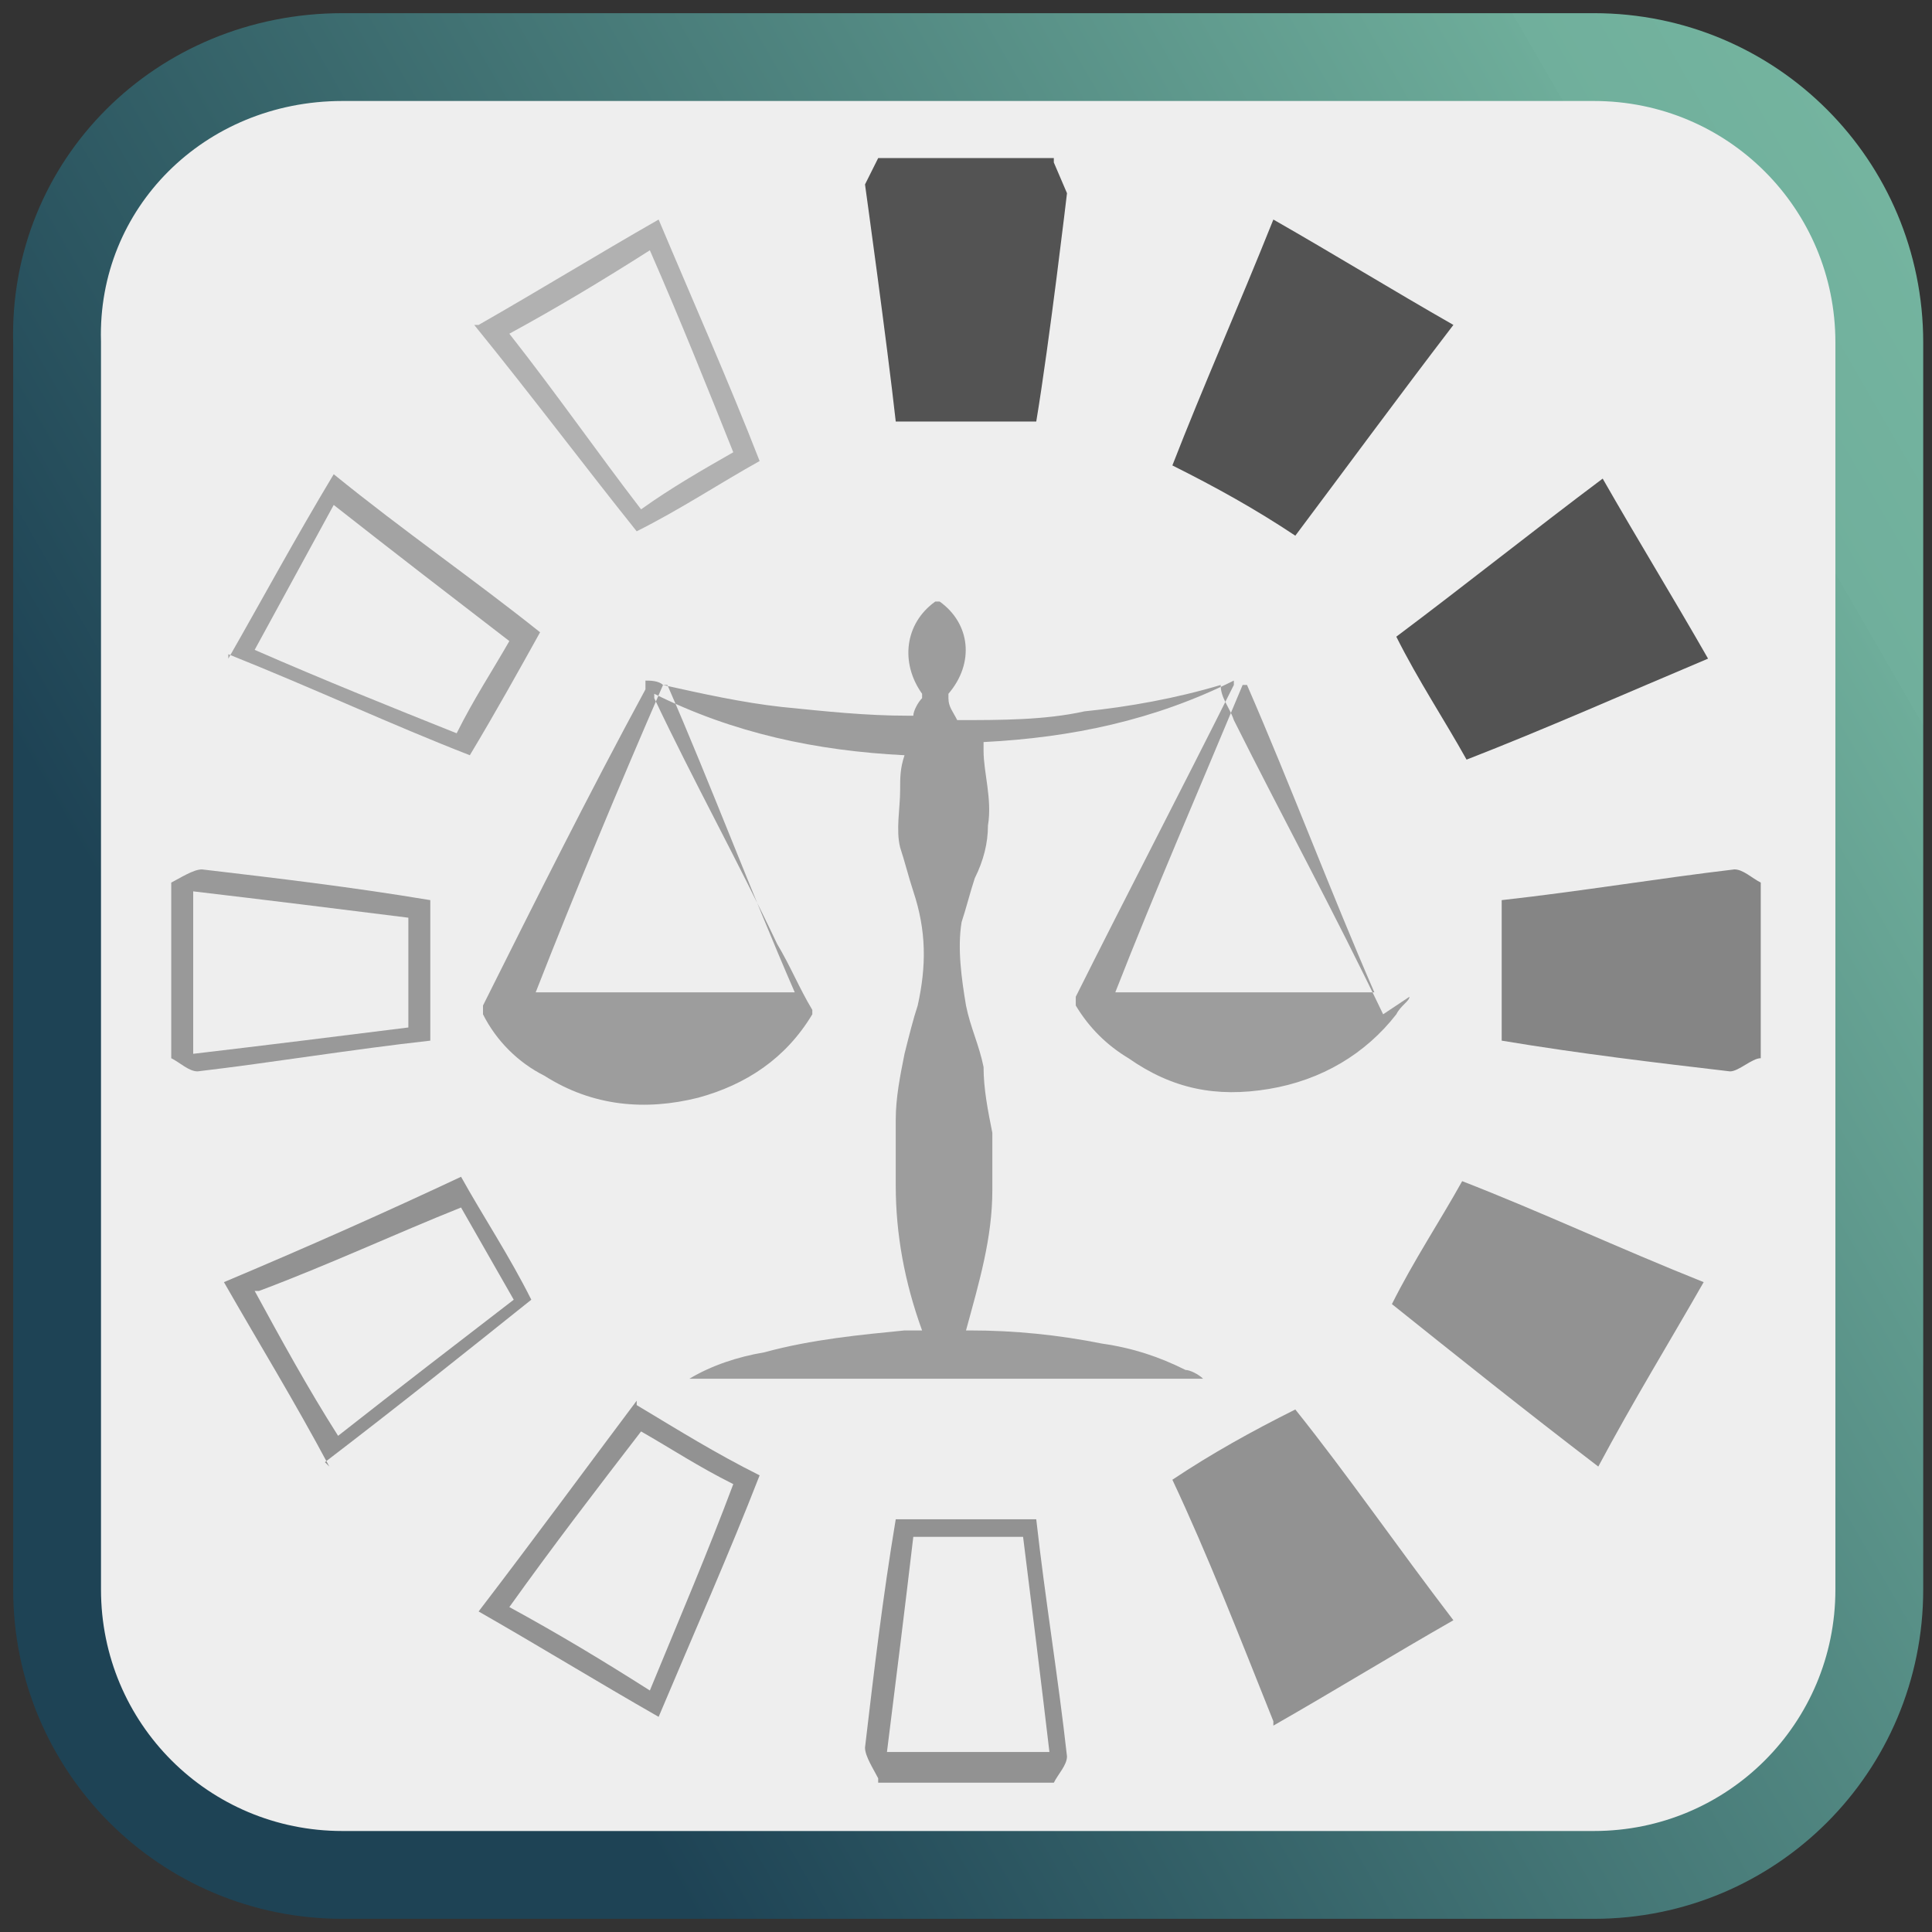
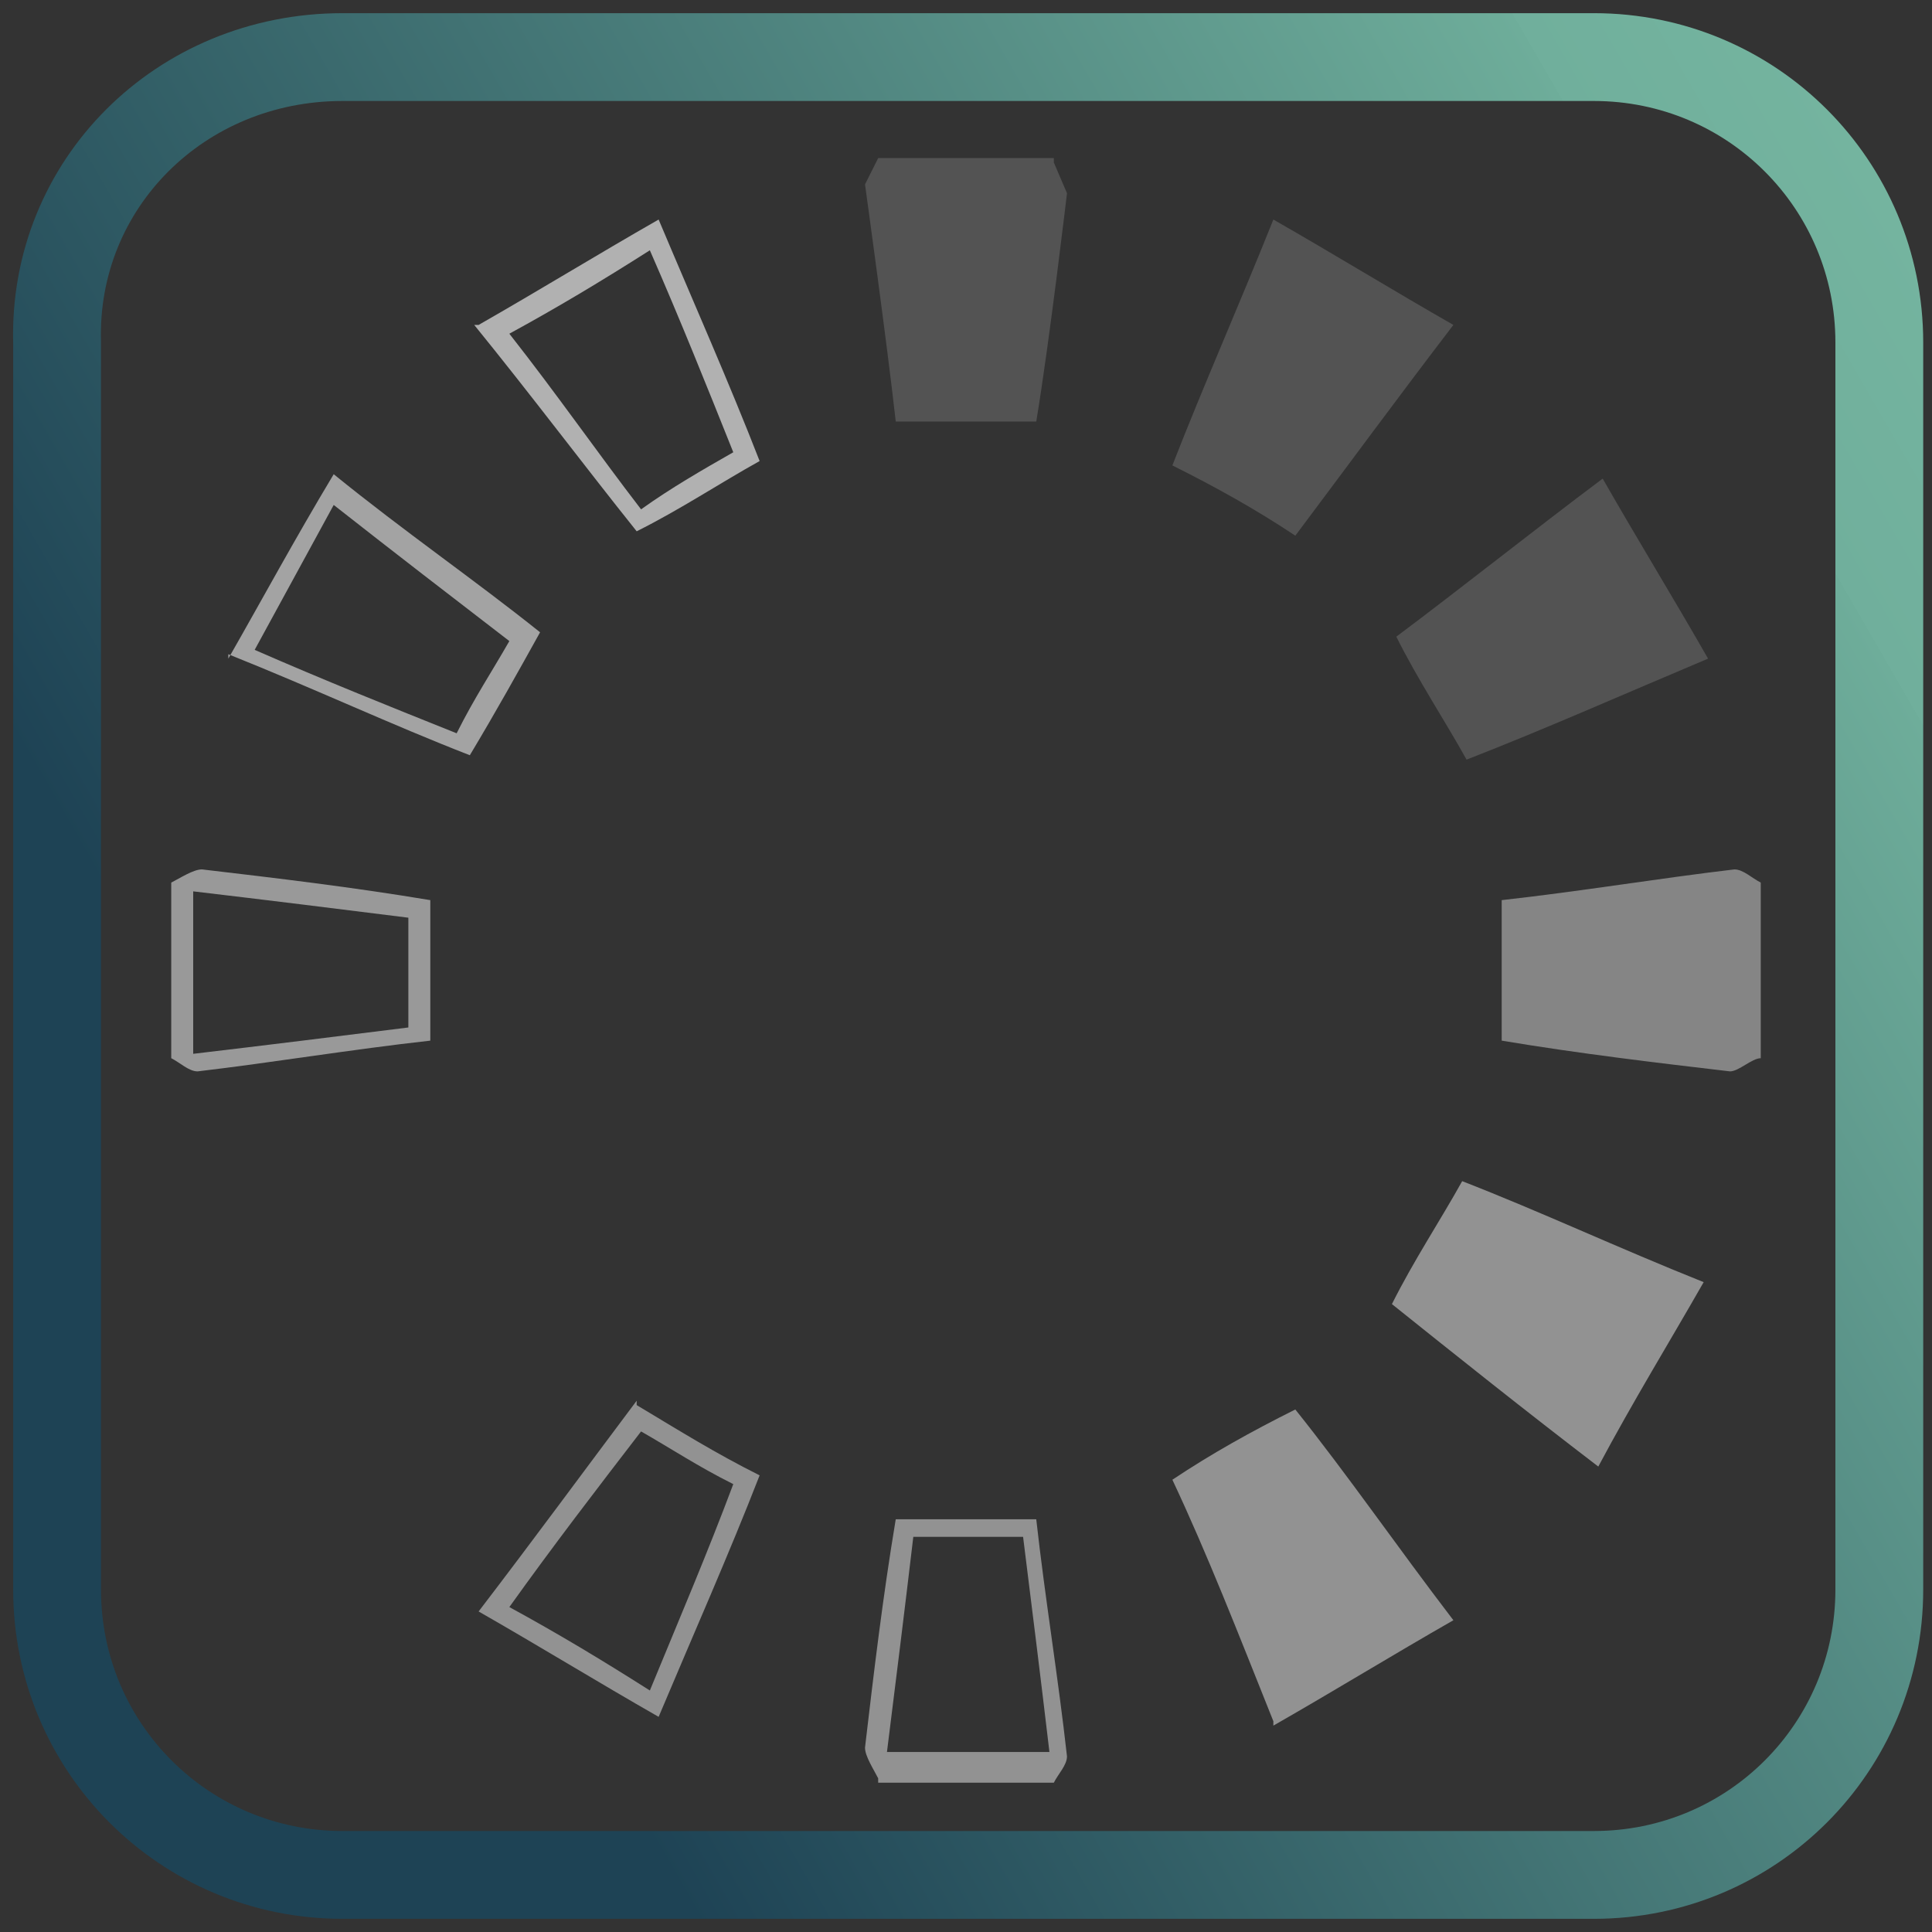
<svg xmlns="http://www.w3.org/2000/svg" version="1.1" viewBox="0 0 44 44">
  <rect x="0" y="0" width="44" height="44" fill="#333333" stroke="none" />
  <defs>
    <style>
      .cls-1 {
        fill: #a3a3a3;
      }

      .cls-2 {
        fill: #b1b1b1;
      }

      .cls-3 {
        fill: #535353;
      }

      .cls-4 {
        fill: #929292;
      }

      .cls-5 {
        fill: #929292;
      }

      .cls-6 {
        fill: #999;
      }

      .cls-7 {
        fill: #eee;
      }

      .cls-8 {
        fill: #858585;
      }

      .cls-9 {
        fill: none;
        stroke: url(#linear-gradient);
        stroke-miterlimit: 10;
        stroke-width: 2px;
      }

      .cls-10 {
        fill: #9d9d9d;
      }
    </style>
    <linearGradient id="linear-gradient" x1="-1.4" y1="35.5" x2="45.4" y2="8.5" gradientUnits="userSpaceOnUse">
      <stop offset=".2" stop-color="#1e4355" />
      <stop offset=".4" stop-color="#346168" />
      <stop offset=".9" stop-color="#6ead9a" />
      <stop offset=".9" stop-color="#70af9c" />
      <stop offset="1" stop-color="#74b49f" />
    </linearGradient>
  </defs>
  <g>
    <g id="Layer_2">
-       <rect class="cls-7" x="1.7" y="1.9" width="41" height="40.8" rx="4.6" ry="4.6" />
-       <path class="cls-10" d="M32.1,22.7c0,.1-.2.2-.3.4-.7.9-1.7,1.5-2.9,1.7-1.2.2-2.2,0-3.2-.7-.5-.3-.9-.7-1.2-1.2,0,0,0,0,0-.2,1.2-2.4,2.4-4.7,3.6-7.1,0,0,0,0,0-.1-1.8.9-3.7,1.3-5.7,1.4,0,0,0,.1,0,.2,0,.5.2,1.1.1,1.7,0,.4-.1.8-.3,1.2-.1.3-.2.7-.3,1-.1.6,0,1.3.1,1.9.1.5.3.9.4,1.4,0,.5.1,1,.2,1.5,0,.4,0,.9,0,1.3,0,1.1-.3,2.1-.6,3.2,0,0,0,0,0,0,0,0,0,0,.1,0,1,0,2,.1,3,.3.7.1,1.3.3,1.9.6.1,0,.3.1.4.2h-11.8s0,0,.1,0c.5-.3,1.1-.5,1.7-.6,1.1-.3,2.2-.4,3.2-.5.1,0,.2,0,.4,0,0,0,0,0,0,0,0,0,0,0,0,0-.4-1.1-.6-2.2-.6-3.3,0-.5,0-1,0-1.5,0-.5.1-1,.2-1.5.1-.4.2-.8.3-1.1.2-.9.2-1.7-.1-2.6-.1-.3-.2-.7-.3-1-.1-.4,0-.9,0-1.3,0-.3,0-.5.1-.8-2-.1-3.9-.5-5.7-1.4,0,0,0,0,0,.1.9,1.9,1.9,3.7,2.8,5.6.3.5.5,1,.8,1.5,0,0,0,0,0,.1-.6,1-1.5,1.6-2.6,1.9-1.2.3-2.4.2-3.5-.5-.6-.3-1.1-.8-1.4-1.4,0,0,0,0,0-.2,1.2-2.4,2.4-4.8,3.7-7.2,0,0,0-.1,0-.2.1,0,.3,0,.4.1.9.2,1.8.4,2.7.5,1,.1,1.9.2,2.9.2,0,0,.1,0,.1,0,0-.1.1-.3.2-.4,0,0,0,0,0-.1-.5-.7-.4-1.6.3-2.1,0,0,0,0,.1,0,.7.5.8,1.4.2,2.1,0,0,0,0,0,.1,0,.2.1.3.2.5,0,0,0,0,0,0,1,0,2,0,2.9-.2,1-.1,2.1-.3,3.1-.6,0,0,0,0,0,0,0,.3.2.5.3.8,1.1,2.2,2.3,4.4,3.4,6.7,0,0,0,0,0,0h0ZM28.3,15.6c-1,2.4-2,4.7-2.9,7h5.9c-1-2.3-1.9-4.7-2.9-7ZM15.1,15.6c-1,2.3-2,4.7-2.9,7h5.9c-1-2.3-1.9-4.7-2.9-7Z" />
      <g>
        <path class="cls-8" d="M40.1,24.1c-.2,0-.5.3-.7.3-1.7-.2-3.4-.4-5.2-.7v-3.2c1.8-.2,3.6-.5,5.3-.7.2,0,.4.2.6.3v4Z" />
        <path class="cls-3" d="M24,3.7l.3.7s-.4,3.4-.7,5.2h-3.2c-.2-1.8-.7-5.4-.7-5.4l.3-.6h4Z" />
        <path class="cls-6" d="M3.9,20.1c.2-.1.5-.3.7-.3,1.7.2,3.4.4,5.2.7v3.2c-1.8.2-3.6.5-5.3.7-.2,0-.4-.2-.6-.3,0-1.3,0-2.7,0-4ZM9.3,20.9c-1.6-.2-3.2-.4-4.9-.6v3.7c1.7-.2,3.3-.4,4.9-.6v-2.5Z" />
        <path class="cls-5" d="M20,40.5c-.1-.2-.3-.5-.3-.7.2-1.7.4-3.4.7-5.2h3.2c.2,1.8.5,3.6.7,5.4,0,.2-.2.4-.3.6h-4ZM20.8,35c-.2,1.7-.4,3.3-.6,4.9h3.7c-.2-1.7-.4-3.3-.6-4.9h-2.5Z" />
        <path class="cls-3" d="M31.8,14.5c1.6-1.2,3.1-2.4,4.7-3.6.8,1.4,1.6,2.7,2.4,4.1-1.9.8-3.7,1.6-5.5,2.3-.5-.9-1.1-1.8-1.6-2.8Z" />
        <path class="cls-4" d="M29,39.2c-.8-2-1.5-3.8-2.3-5.5.9-.6,1.8-1.1,2.8-1.6,1.2,1.5,2.3,3.1,3.6,4.8-1.4.8-2.7,1.6-4.1,2.4Z" />
        <path class="cls-3" d="M33.1,7.4c-1.3,1.7-2.4,3.2-3.6,4.8-.9-.6-1.8-1.1-2.8-1.6.7-1.8,1.5-3.6,2.3-5.6,1.4.8,2.7,1.6,4.1,2.4Z" />
        <path class="cls-4" d="M31.7,29.7c.5-1,1.1-1.9,1.6-2.8,1.8.7,3.5,1.5,5.5,2.3-.8,1.4-1.6,2.7-2.4,4.2-1.7-1.3-3.2-2.5-4.7-3.7Z" />
        <path class="cls-2" d="M10.9,7.4c1.4-.8,2.7-1.6,4.1-2.4.8,1.9,1.6,3.7,2.3,5.5-.9.5-1.8,1.1-2.8,1.6-1.2-1.5-2.4-3.1-3.7-4.7ZM14.6,11.6c.7-.5,1.4-.9,2.1-1.3-.6-1.5-1.2-3-1.9-4.6-1.1.7-2.1,1.3-3.2,1.9,1.1,1.4,2,2.7,3,4Z" />
-         <path class="cls-5" d="M7.5,33.4c-.8-1.5-1.6-2.8-2.4-4.2,1.9-.8,3.7-1.6,5.4-2.4.5.9,1.1,1.8,1.6,2.8-1.5,1.2-3,2.4-4.7,3.7ZM5.8,29.4c.6,1.1,1.2,2.2,1.9,3.3,1.4-1.1,2.7-2.1,4-3.1-.4-.7-.8-1.4-1.2-2.1-1.5.6-3,1.3-4.6,1.9Z" />
        <path class="cls-5" d="M14.5,32c1,.6,1.8,1.1,2.8,1.6-.7,1.8-1.5,3.6-2.3,5.5-1.4-.8-2.7-1.6-4.1-2.4,1.3-1.7,2.4-3.2,3.6-4.8ZM16.7,33.8c-.8-.4-1.4-.8-2.1-1.2-1,1.3-2,2.6-3,4,1.1.6,2.1,1.2,3.2,1.9.7-1.7,1.3-3.1,1.9-4.7Z" />
        <path class="cls-1" d="M5.2,15c.8-1.4,1.5-2.7,2.4-4.2,1.6,1.3,3.2,2.4,4.7,3.6-.5.9-1,1.8-1.6,2.8-1.8-.7-3.5-1.5-5.5-2.3ZM10.4,16.7c.4-.8.8-1.4,1.2-2.1-1.3-1-2.6-2-4-3.1-.6,1.1-1.2,2.2-1.8,3.3,1.6.7,3.1,1.3,4.6,1.9Z" />
      </g>
    </g>
    <g id="Layer_1">
      <path class="cls-9" d="M36.2,42.7H7.8c-3.6,0-6.5-2.9-6.5-6.5V7.8C1.2,4.2,4.1,1.3,7.8,1.3h28.5c3.6,0,6.5,2.9,6.5,6.5v28.4c0,3.6-2.9,6.5-6.5,6.5Z" />
    </g>
  </g>
</svg>